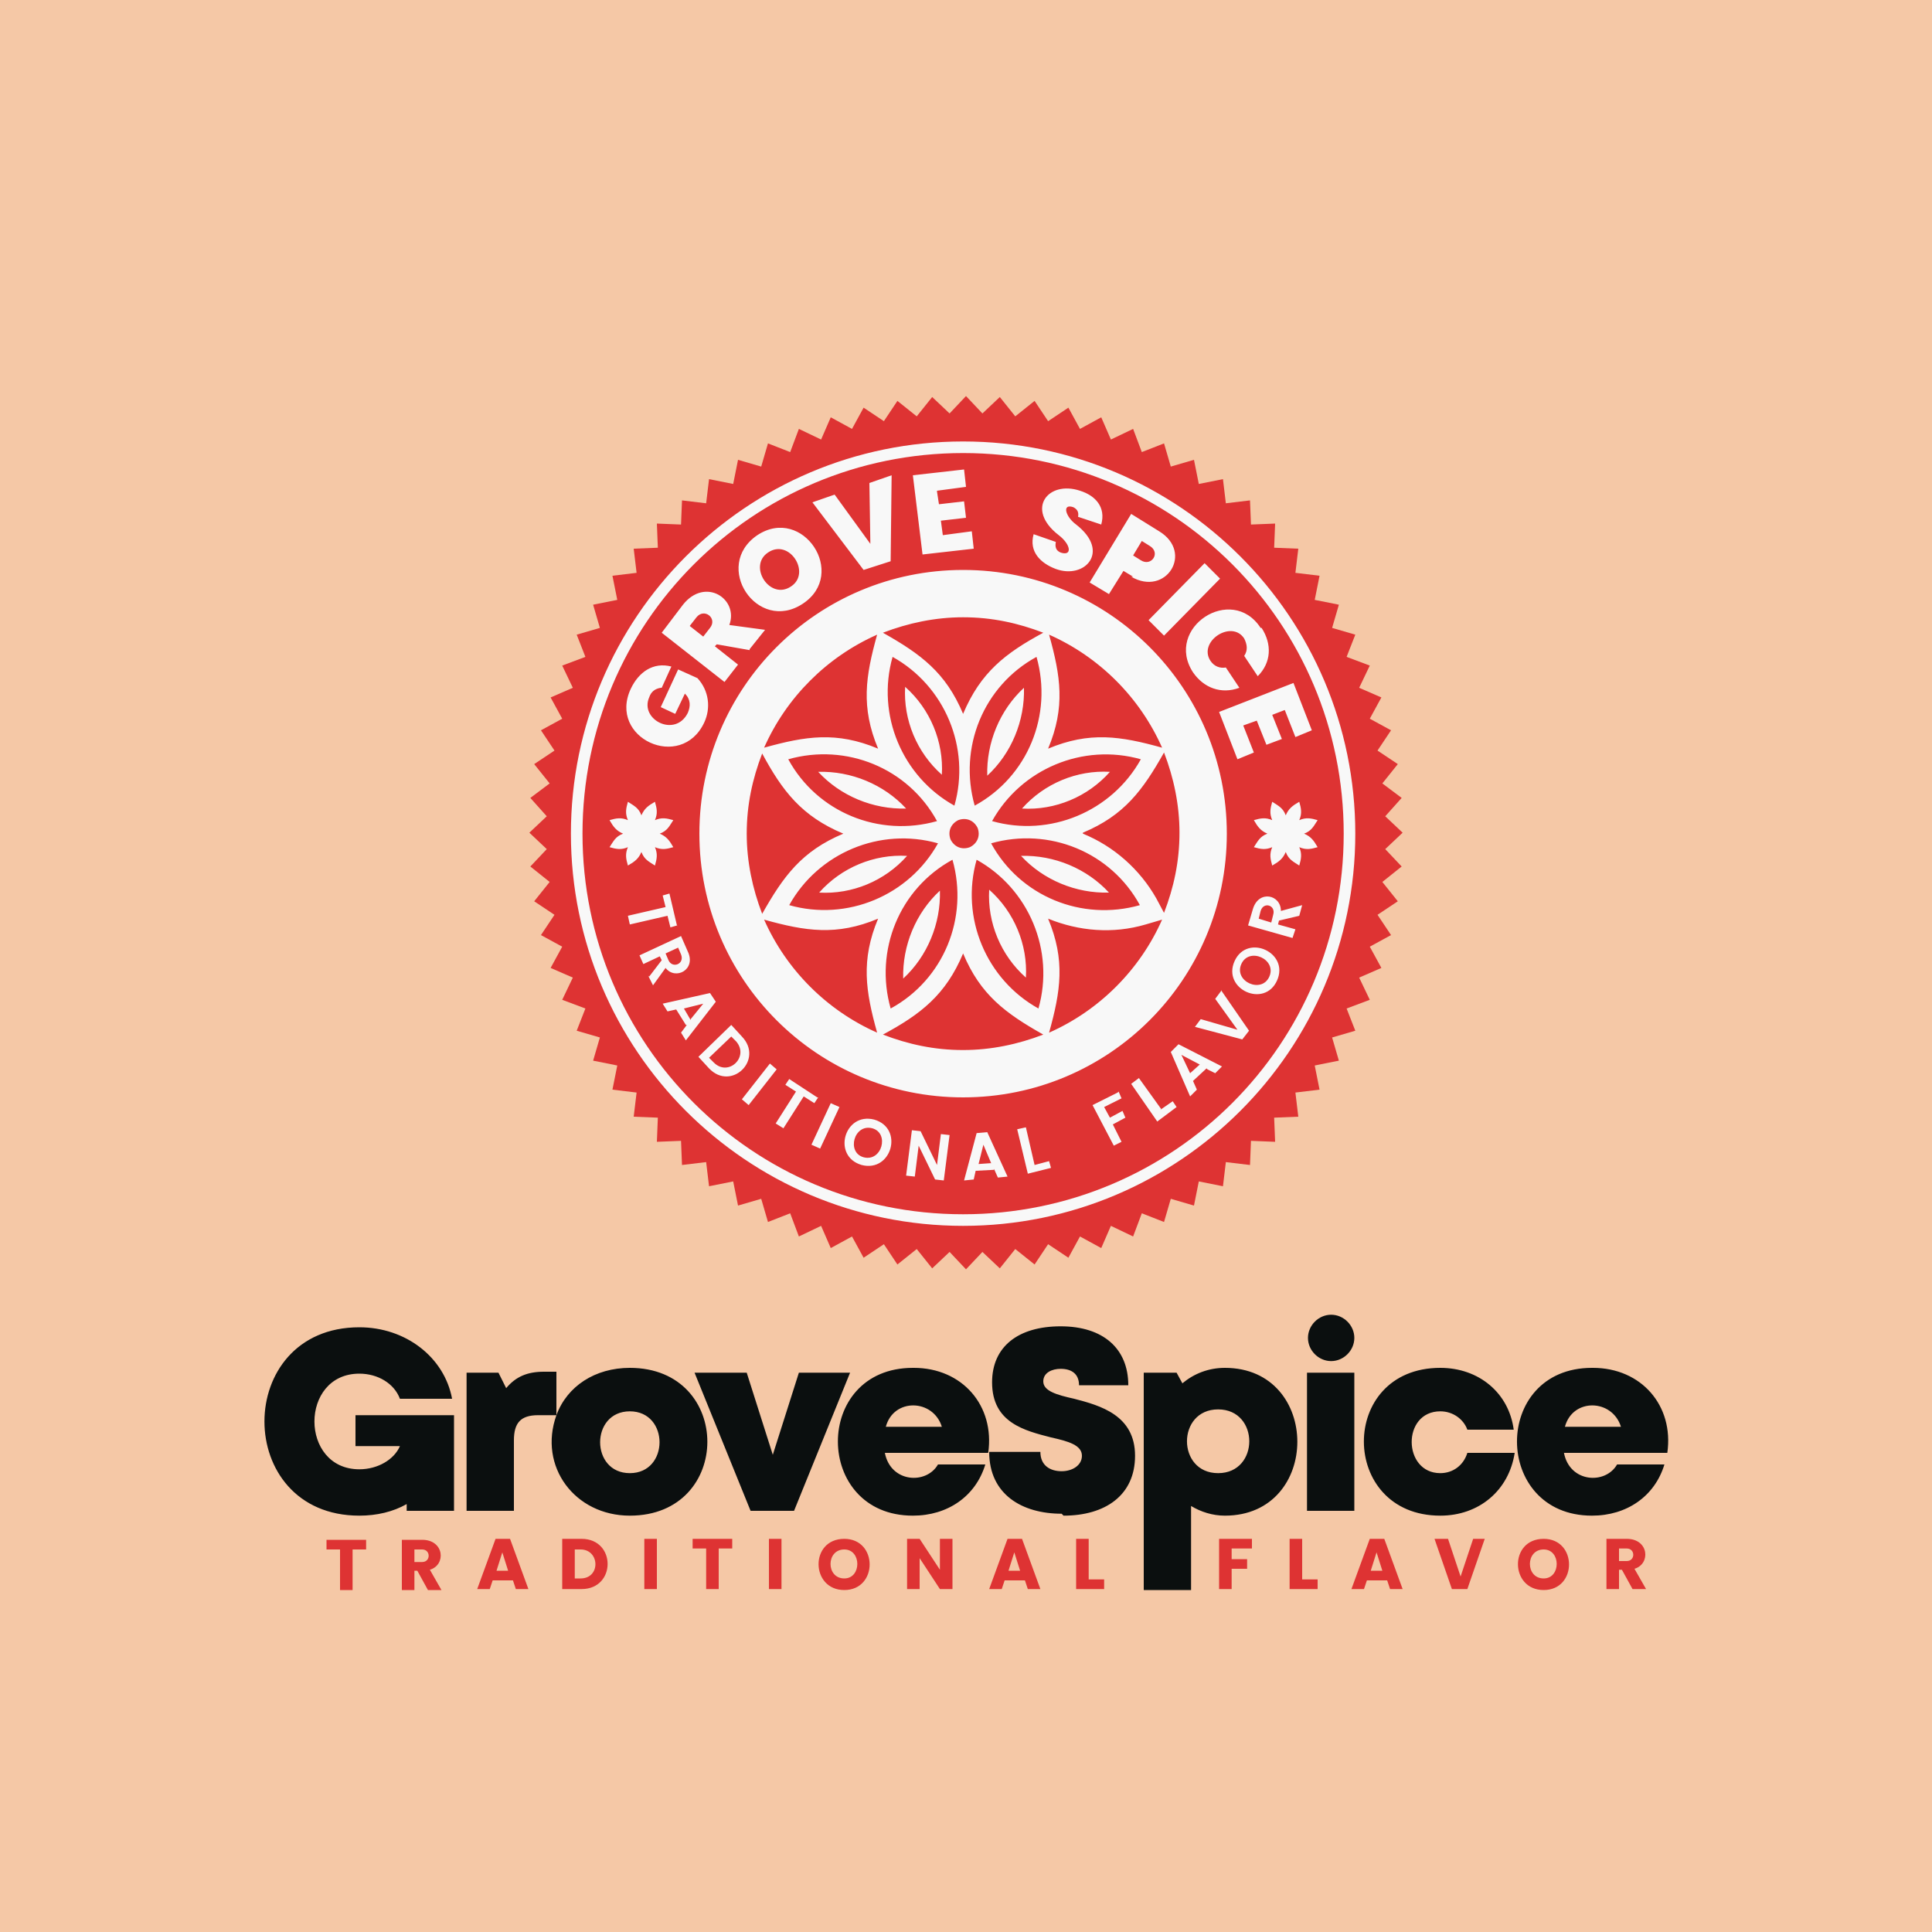
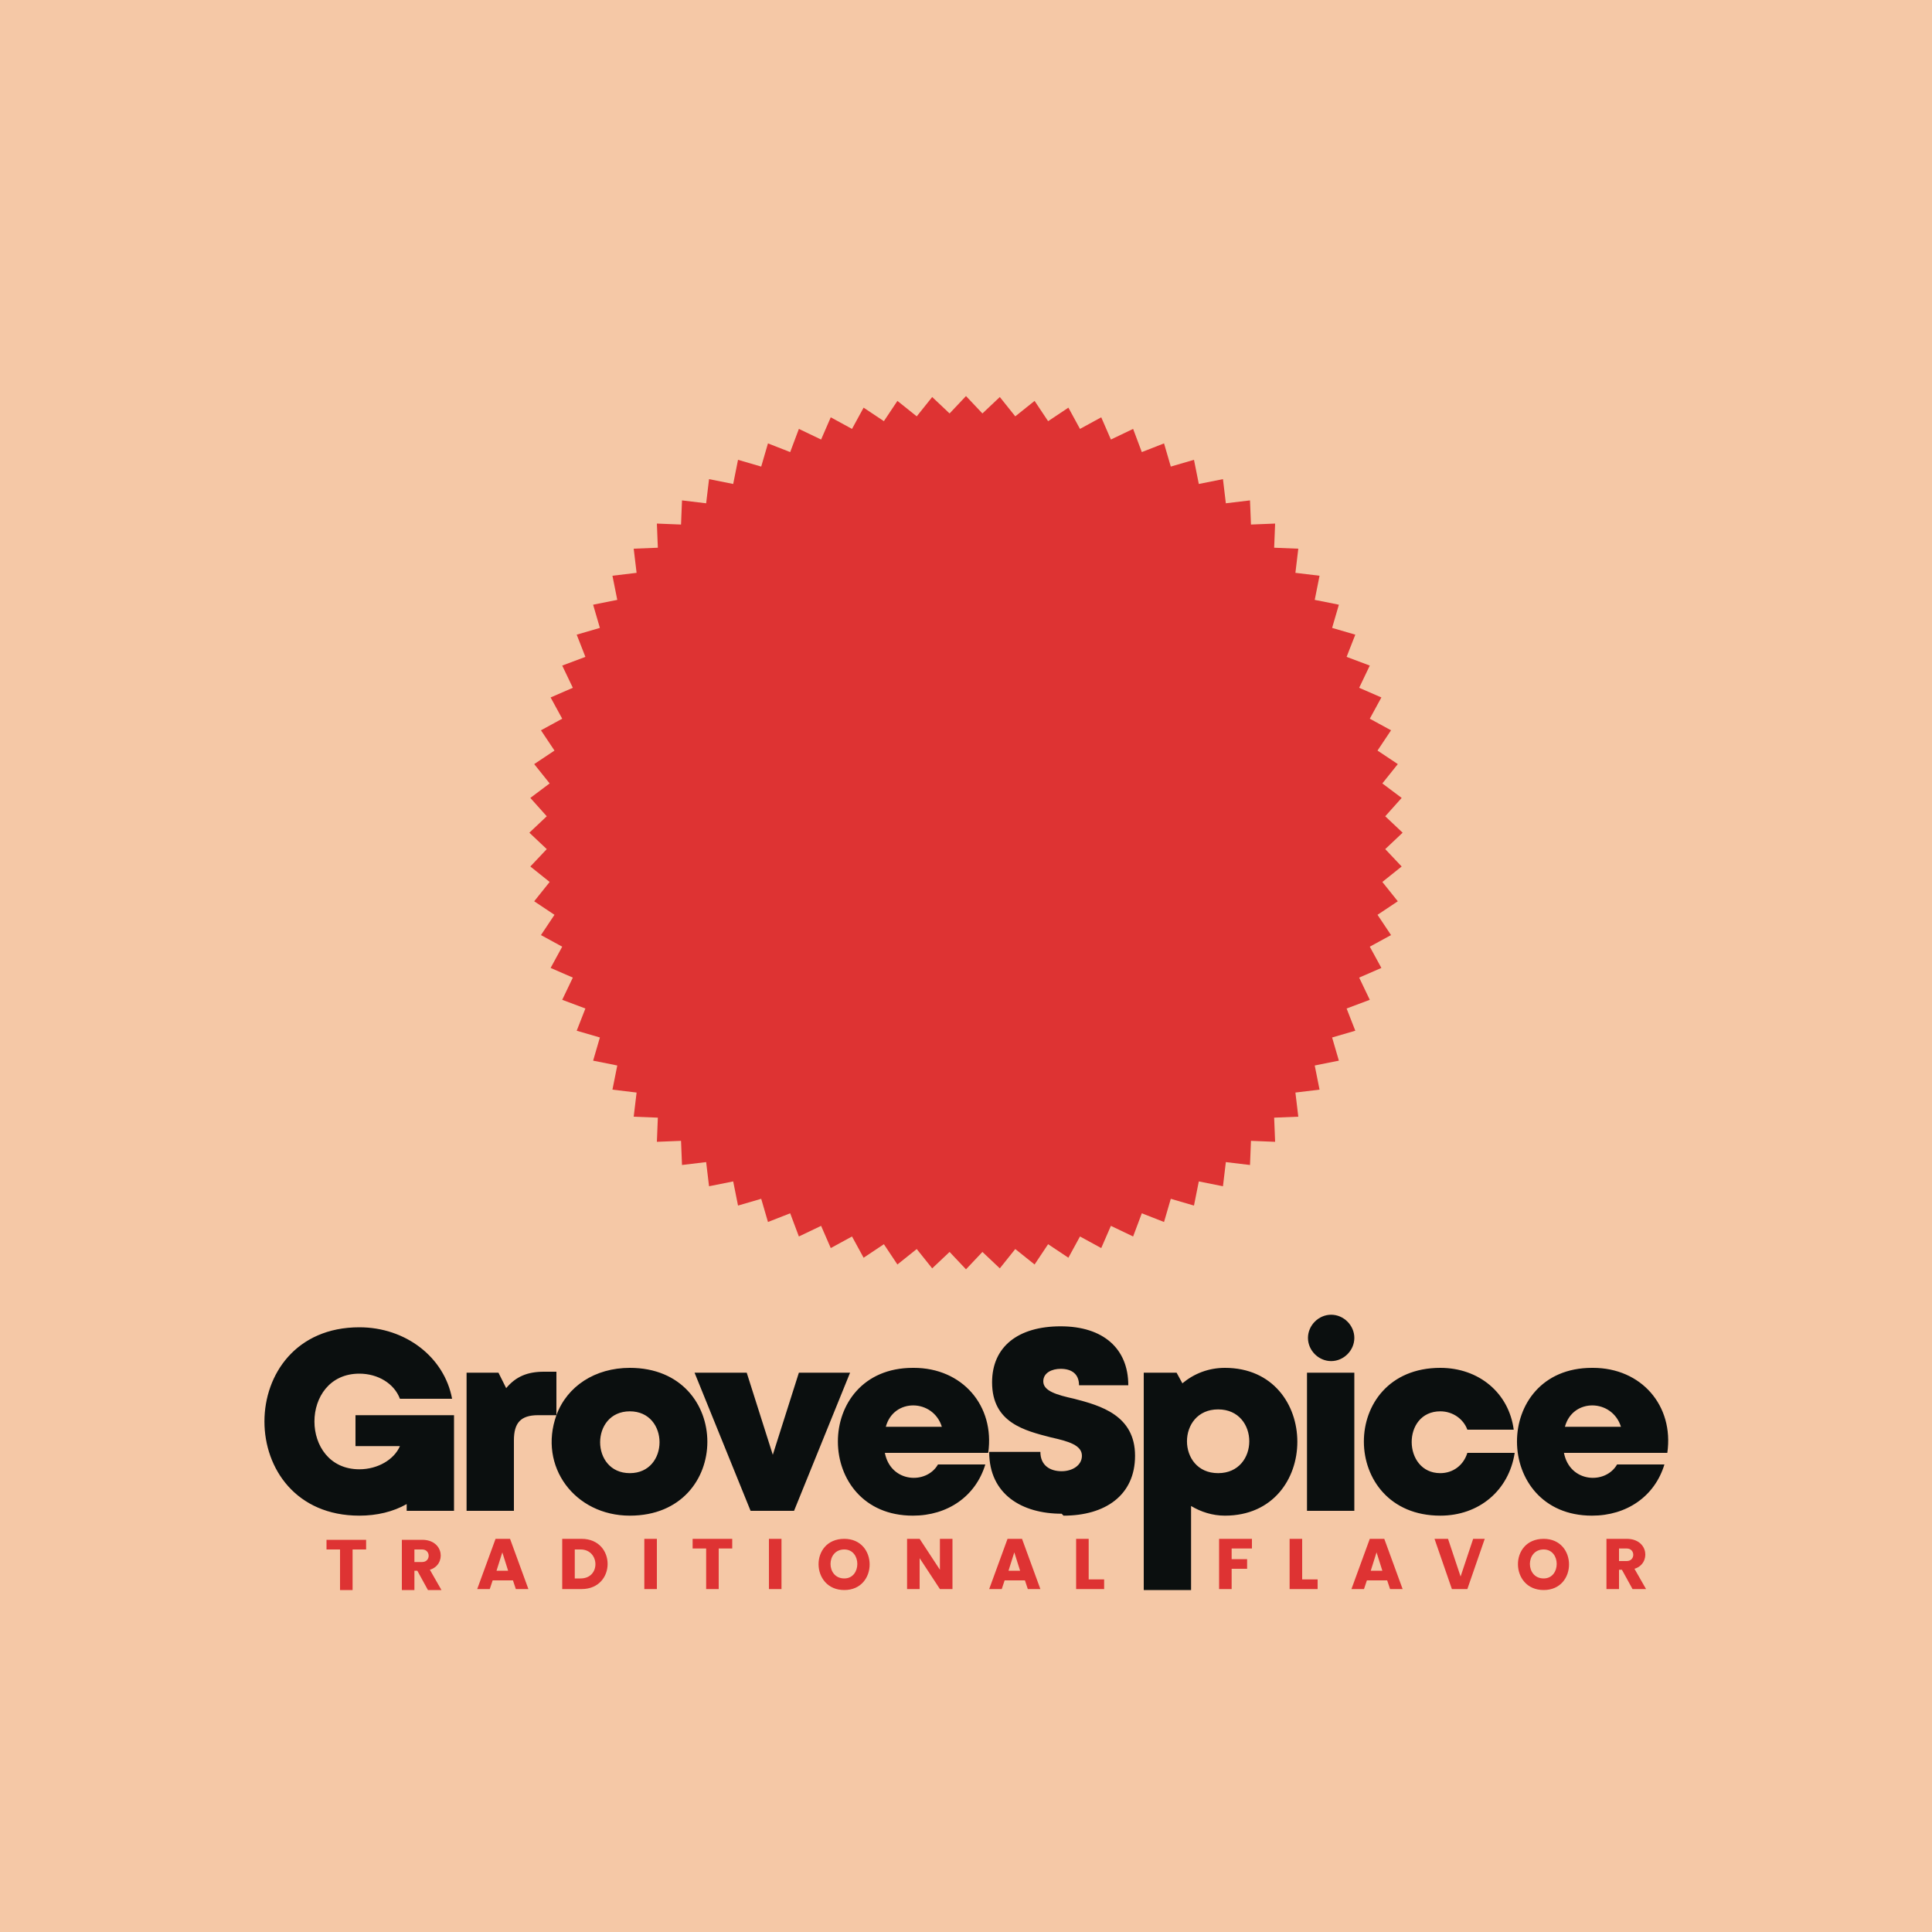
<svg xmlns="http://www.w3.org/2000/svg" xml:space="preserve" width="2000px" height="2000px" version="1.1" style="shape-rendering:geometricPrecision; text-rendering:geometricPrecision; image-rendering:optimizeQuality; fill-rule:evenodd; clip-rule:evenodd" viewBox="0 0 2000 2000">
  <defs>
    <style type="text/css">
   
    .fil3 {fill:#DE3333}
    .fil0 {fill:#F5C8A6}
    .fil4 {fill:#F8F8F8}
    .fil1 {fill:#0B0F0F;fill-rule:nonzero}
    .fil2 {fill:#DE3333;fill-rule:nonzero}
   
  </style>
  </defs>
  <g id="Layer_x0020_1">
    <polygon class="fil0" points="0,-5 2000,-5 2000,2005 0,2005 " />
    <path class="fil1" d="M1648 1416c-104,0 -103,153 0,153 36,0 65,-20 75,-53l-49 0c-12,21 -49,19 -55,-12l107 0c7,-49 -27,-88 -77,-88zm30 61l-58 0c8,-30 49,-29 58,0zm-187 92c40,0 71,-26 77,-65l-49 0c-4,13 -15,21 -28,21 -39,0 -40,-64 0,-64 13,0 24,8 28,19l48 0c-5,-38 -36,-64 -76,-64 -106,0 -105,153 0,153zm-138 -5l49 0 0 -143 -49 0 0 143zm25 -203c-13,0 -24,11 -24,24 0,13 11,24 24,24 13,0 24,-11 24,-24 0,-13 -11,-24 -24,-24zm-110 55c-17,0 -32,6 -44,16l-6 -11 -34 0 0 225 49 0 0 -87c10,6 22,10 35,10 100,0 100,-153 0,-153zm-7 109c-43,0 -43,-66 0,-66 43,0 43,66 0,66zm-316 -109c-104,0 -103,153 0,153 36,0 65,-20 75,-53l-49 0c-12,21 -49,19 -55,-12l107 0c7,-49 -27,-88 -77,-88zm30 61l-58 0c8,-30 49,-29 58,0zm-148 -56l-27 85 -27 -85 -54 0 58 143 45 0 58 -143 -53 0zm-459 44l0 32 46 0c-6,14 -23,24 -42,24 -62,0 -62,-99 0,-99 19,0 36,10 42,26l54 0c-8,-43 -48,-74 -96,-74 -131,0 -131,195 0,195 18,0 35,-4 49,-12l0 7 49 0 0 -99 -102 0zm284 104c107,0 107,-153 0,-153 -36,0 -65,19 -76,49l0 -45 -13 0c-17,0 -29,5 -39,17l-8 -16 -33 0 0 143 49 0 0 -73c0,-18 7,-26 25,-26l19 0c-19,53 19,104 76,104zm0 -44c-41,0 -41,-64 0,-64 41,0 41,64 0,64zm449 44c43,0 74,-21 74,-62 0,-42 -36,-52 -63,-59 -18,-4 -32,-8 -32,-18 0,-9 9,-13 18,-13 11,0 19,5 19,17l51 0c0,-38 -26,-61 -70,-61 -44,0 -71,21 -71,58 0,42 34,50 61,57 18,4 32,8 32,19 0,10 -10,16 -21,16 -12,0 -22,-6 -22,-20l-53 0c0,44 34,64 75,64z" />
    <path class="fil2" d="M379 1594l0 10 -14 0 0 42 -13 0 0 -42 -14 0 0 -10 40 0zm64 52l-11 -20 -3 0 0 20 -13 0 0 -52 21 0c23,0 25,26 8,31l12 21 -14 0zm-14 -29l8 0c9,0 9,-13 0,-13l-8 0 0 13zm100 19l-19 0 -3 9 -13 0 19 -52 15 0 19 52 -13 0 -3 -9zm-3 -10l-6 -19 -6 19 13 0zm76 -33c36,0 36,52 0,52l-20 0 0 -52 20 0zm-1 41c21,0 20,-30 0,-30l-6 0 0 30 6 0zm79 -41l0 52 -13 0 0 -52 13 0zm78 0l0 10 -14 0 0 42 -13 0 0 -42 -14 0 0 -10 40 0zm51 0l0 52 -13 0 0 -52 13 0zm65 53c-35,0 -36,-53 0,-53 35,0 35,53 0,53zm0 -12c18,0 18,-30 0,-30 -19,0 -19,30 0,30zm112 11l-13 0 -21 -32 0 32 -13 0 0 -52 13 0 21 32 0 -32 13 0 0 52zm73 -9l-19 0 -3 9 -13 0 19 -52 15 0 19 52 -13 0 -3 -9zm-3 -10l-6 -19 -6 19 13 0zm70 9l17 0 0 10 -29 0 0 -52 13 0 0 42zm170 -42l0 10 -21 0 0 11 16 0 0 10 -16 0 0 21 -13 0 0 -52 34 0zm51 42l17 0 0 10 -29 0 0 -52 13 0 0 42zm87 1l-19 0 -3 9 -13 0 19 -52 15 0 19 52 -13 0 -3 -9zm-3 -10l-6 -19 -6 19 13 0zm106 -33l-18 52 -16 0 -18 -52 14 0 13 39 13 -39 13 0zm61 53c-35,0 -36,-53 0,-53 35,0 35,53 0,53zm0 -12c18,0 18,-30 0,-30 -19,0 -19,30 0,30zm92 11l-11 -20 -3 0 0 20 -13 0 0 -52 21 0c23,0 25,26 8,31l12 21 -14 0zm-14 -29l8 0c9,0 9,-13 0,-13l-8 0 0 13z" />
    <polygon class="fil3" points="1000,410 1017,428 1035,411 1051,431 1071,415 1085,436 1106,422 1118,444 1140,432 1150,455 1173,444 1182,468 1205,459 1212,483 1236,476 1241,501 1266,496 1269,521 1294,518 1295,543 1320,542 1319,567 1344,568 1341,593 1366,596 1361,621 1386,626 1379,650 1403,657 1394,680 1418,689 1407,712 1430,722 1418,744 1440,756 1426,777 1447,791 1431,811 1451,826 1434,845 1452,862 1434,879 1451,897 1431,913 1447,933 1426,947 1440,968 1418,980 1430,1002 1407,1012 1418,1035 1394,1044 1403,1067 1379,1074 1386,1098 1361,1103 1366,1128 1341,1131 1344,1156 1319,1157 1320,1182 1295,1181 1294,1206 1269,1203 1266,1228 1241,1223 1236,1248 1212,1241 1205,1265 1182,1256 1173,1280 1150,1269 1140,1292 1118,1280 1106,1302 1085,1288 1071,1309 1051,1293 1035,1313 1017,1296 1000,1314 983,1296 965,1313 949,1293 929,1309 915,1288 894,1302 882,1280 860,1292 850,1269 827,1280 818,1256 795,1265 788,1241 764,1248 759,1223 734,1228 731,1203 706,1206 705,1181 680,1182 681,1157 656,1156 659,1131 634,1128 639,1103 614,1098 621,1074 597,1067 606,1044 582,1035 593,1012 570,1002 582,980 560,968 574,947 553,933 569,913 549,897 566,879 548,862 566,845 549,826 569,811 553,791 574,777 560,756 582,744 570,722 593,712 582,689 606,680 597,657 621,650 614,626 639,621 634,596 659,593 656,568 681,567 680,542 705,543 706,518 731,521 734,496 759,501 764,476 788,483 795,459 818,468 827,444 850,455 860,432 882,444 894,422 915,436 929,415 949,431 965,411 983,428 " />
-     <path class="fil4" d="M1011 890c54,30 81,94 64,154 -54,-30 -81,-94 -64,-154zm13 31c-2,34 12,68 38,91 2,-34 -12,-68 -38,-91zm-100 -241c54,30 81,94 64,154 -54,-30 -81,-94 -64,-154zm13 31c-2,34 12,68 38,91 2,-34 -12,-68 -38,-91zm90 139c30,-54 94,-81 154,-64 -30,54 -94,81 -154,64zm31 -13c34,2 68,-12 91,-38 -34,-2 -68,12 -91,38zm-241 100c30,-54 94,-81 154,-64 -30,54 -94,81 -154,64zm31 -13c34,2 68,-12 91,-38 -34,-2 -68,12 -91,38zm178 -51c60,-17 124,9 154,64 -60,17 -124,-9 -154,-64zm31 13c23,25 57,39 91,38 -23,-25 -57,-39 -91,-38zm-241 -100c60,-17 124,9 154,64 -60,17 -124,-9 -154,-64zm31 13c23,25 57,39 91,38 -23,-25 -57,-39 -91,-38zm162 35c-17,-60 9,-124 64,-154 17,60 -9,124 -64,154zm13 -31c25,-23 39,-57 38,-91 -25,23 -39,57 -38,91zm-100 241c-17,-60 9,-124 64,-154 17,60 -9,124 -64,154zm13 -31c25,-23 39,-57 38,-91 -25,23 -39,57 -38,91zm57 -164c8,-3 16,0 20,8 3,8 0,16 -8,20 -8,3 -16,0 -20,-8 -3,-8 0,-16 8,-20zm339 33c-3,7 -7,10 -14,14 -2,-7 -3,-12 0,-19 -7,3 -12,2 -19,0 4,-6 6,-11 14,-14 -7,-3 -10,-7 -14,-14 7,-2 12,-3 19,0 -3,-7 -2,-12 0,-19 6,4 11,6 14,14 3,-7 7,-10 14,-14 2,7 3,12 0,19 7,-3 12,-2 19,0 -4,6 -6,11 -14,14 7,3 10,7 14,14 -7,2 -12,3 -19,0 3,7 2,12 0,19 -6,-4 -11,-6 -14,-14zm-667 0c-3,7 -7,10 -14,14 -2,-7 -3,-12 0,-19 -7,3 -12,2 -19,0 4,-6 6,-11 14,-14 -7,-3 -10,-7 -14,-14 7,-2 12,-3 19,0 -3,-7 -2,-12 0,-19 6,4 11,6 14,14 3,-7 7,-10 14,-14 2,7 3,12 0,19 7,-3 12,-2 19,0 -4,6 -6,11 -14,14 7,3 10,7 14,14 -7,2 -12,3 -19,0 3,7 2,12 0,19 -6,-4 -11,-6 -14,-14zm37 76l-7 2 -3 -12 -39 9 -2 -9 39 -9 -3 -12 7 -2 8 34zm-29 53l13 -17 -2 -4 -17 8 -4 -9 43 -20 7 16c9,19 -13,30 -23,17l-13 18 -5 -10zm17 -24l3 7c4,9 17,4 13,-6l-3 -7 -13 6zm21 74l-10 -16 -9 2 -5 -8 49 -11 6 9 -31 40 -5 -8 6 -8zm5 -6l13 -16 -20 5 7 12zm53 18c23,24 -11,57 -34,33l-11 -12 34 -33 11 12zm-29 27c15,15 37,-6 23,-22l-5 -5 -23 22 5 5zm65 7l-29 37 -7 -6 29 -37 7 6zm43 29l-4 6 -11 -7 -21 33 -8 -5 21 -33 -11 -7 4 -6 29 19zm22 10l-20 43 -9 -4 20 -43 9 4zm23 60c-31,-9 -18,-55 13,-47 31,9 18,55 -13,47zm2 -8c19,5 27,-25 9,-30 -19,-5 -27,25 -9,30zm83 24l-9 -1 -17 -35 -4 32 -9 -1 6 -47 9 1 17 35 4 -32 9 1 -6 47zm52 -11l-19 1 -2 9 -10 1 13 -49 11 -1 21 46 -10 1 -4 -9zm-3 -7l-8 -19 -5 20 14 -1zm45 2l15 -4 2 7 -24 6 -11 -46 9 -2 9 39zm87 -76l3 7 -18 9 6 11 13 -7 3 7 -13 7 9 18 -8 4 -22 -42 26 -13zm43 19l13 -9 4 6 -20 15 -27 -39 8 -6 23 32zm48 -43l-14 13 4 9 -7 7 -20 -46 8 -8 45 23 -7 7 -8 -4zm-7 -4l-19 -10 9 19 10 -9zm22 -77l29 42 -7 9 -49 -13 6 -8 38 11 -23 -32 6 -8zm58 -10c-13,29 -57,9 -44,-20 13,-29 57,-9 44,20zm-8 -4c8,-18 -21,-31 -29,-13 -8,18 21,31 29,13zm31 -63l-21 5 -1 4 18 5 -3 9 -46 -13 5 -17c6,-20 29,-15 29,2l22 -6 -3 11zm-29 7l2 -8c3,-10 -10,-14 -13,-4l-2 8 13 4zm-632 -243c-6,1 -10,4 -12,10 -10,23 27,42 40,16 3,-7 3,-14 -3,-20l-10 21 -15 -7 18 -39 20 9c12,13 14,31 7,46 -24,51 -100,16 -76,-35 8,-17 23,-28 42,-23l-10 22zm92 -39l-34 -6 -2 2 24 19 -14 18 -65 -51 22 -29c23,-29 58,-6 48,21l37 5 -16 20zm-48 -14l7 -9c8,-10 -6,-21 -14,-11l-7 9 14 11zm103 -34c-47,31 -94,-39 -47,-71 47,-31 94,40 47,71zm-12 -18c21,-14 -2,-50 -24,-35 -21,14 2,50 24,35zm104 -114l-1 88 -28 9 -53 -70 23 -8 37 51 -1 -63 23 -8zm47 16l2 13 26 -3 2 17 -26 3 2 15 30 -4 2 18 -53 6 -10 -82 53 -6 2 18 -30 4zm123 80c-16,-6 -28,-18 -23,-36l23 8c-1,5 0,9 5,11 12,4 11,-8 -2,-18 -35,-27 -11,-57 22,-46 16,5 27,17 22,35l-24 -8c1,-5 -1,-8 -5,-10 -12,-4 -8,10 3,18 36,28 9,57 -21,46zm80 8l-10 -6 -15 24 -20 -12 43 -71 29 18c36,22 7,68 -29,47zm8 -17c11,7 21,-8 9,-15l-8 -5 -9 15 8 5zm82 19l-58 59 -16 -16 58 -59 16 16zm43 51c11,17 10,36 -4,50l-14 -21c4,-6 3,-12 0,-18 -13,-20 -48,3 -35,23 4,6 10,8 16,7l14 21c-19,7 -37,0 -48,-16 -30,-46 40,-92 70,-46zm24 85l-13 5 10 25 -16 6 -10 -25 -14 5 11 28 -17 7 -19 -49 77 -30 19 49 -17 7 -11 -28zm-333 -145c151,0 273,122 273,273 0,151 -122,273 -273,273 -151,0 -273,-122 -273,-273 0,-151 122,-273 273,-273zm0 397c-18,43 -44,63 -83,84 26,10 53,16 83,16 29,0 57,-6 83,-16 -39,-22 -65,-41 -83,-84zm-88 -36c-43,18 -75,13 -118,1 23,52 65,94 117,117 -12,-43 -17,-75 1,-118zm-36 -88c-43,-18 -63,-44 -84,-83 -10,26 -16,53 -16,83 0,29 6,57 16,83 22,-39 41,-65 84,-83zm36 -88c-18,-43 -13,-75 -1,-118 -52,23 -94,65 -117,117 43,-12 75,-17 118,1zm88 -36c18,-43 44,-63 83,-84 -26,-10 -53,-16 -83,-16 -29,0 -57,6 -83,16 39,22 65,41 83,84zm88 36c43,-18 75,-13 118,-1 -23,-52 -65,-94 -117,-117 12,43 17,75 -1,118zm36 88c32,13 59,37 76,67l8 15c10,-26 16,-53 16,-83 0,-29 -6,-57 -16,-83 -22,39 -41,65 -84,83zm-36 88c18,43 13,75 1,118 52,-23 94,-65 117,-117l-17 5c-34,10 -69,7 -101,-6zm-88 -494c224,0 406,182 406,406 0,224 -182,406 -406,406 -224,0 -406,-182 -406,-406 0,-224 182,-406 406,-406zm0 12c218,0 394,176 394,394 0,218 -176,394 -394,394 -218,0 -394,-176 -394,-394 0,-218 176,-394 394,-394z" />
  </g>
</svg>